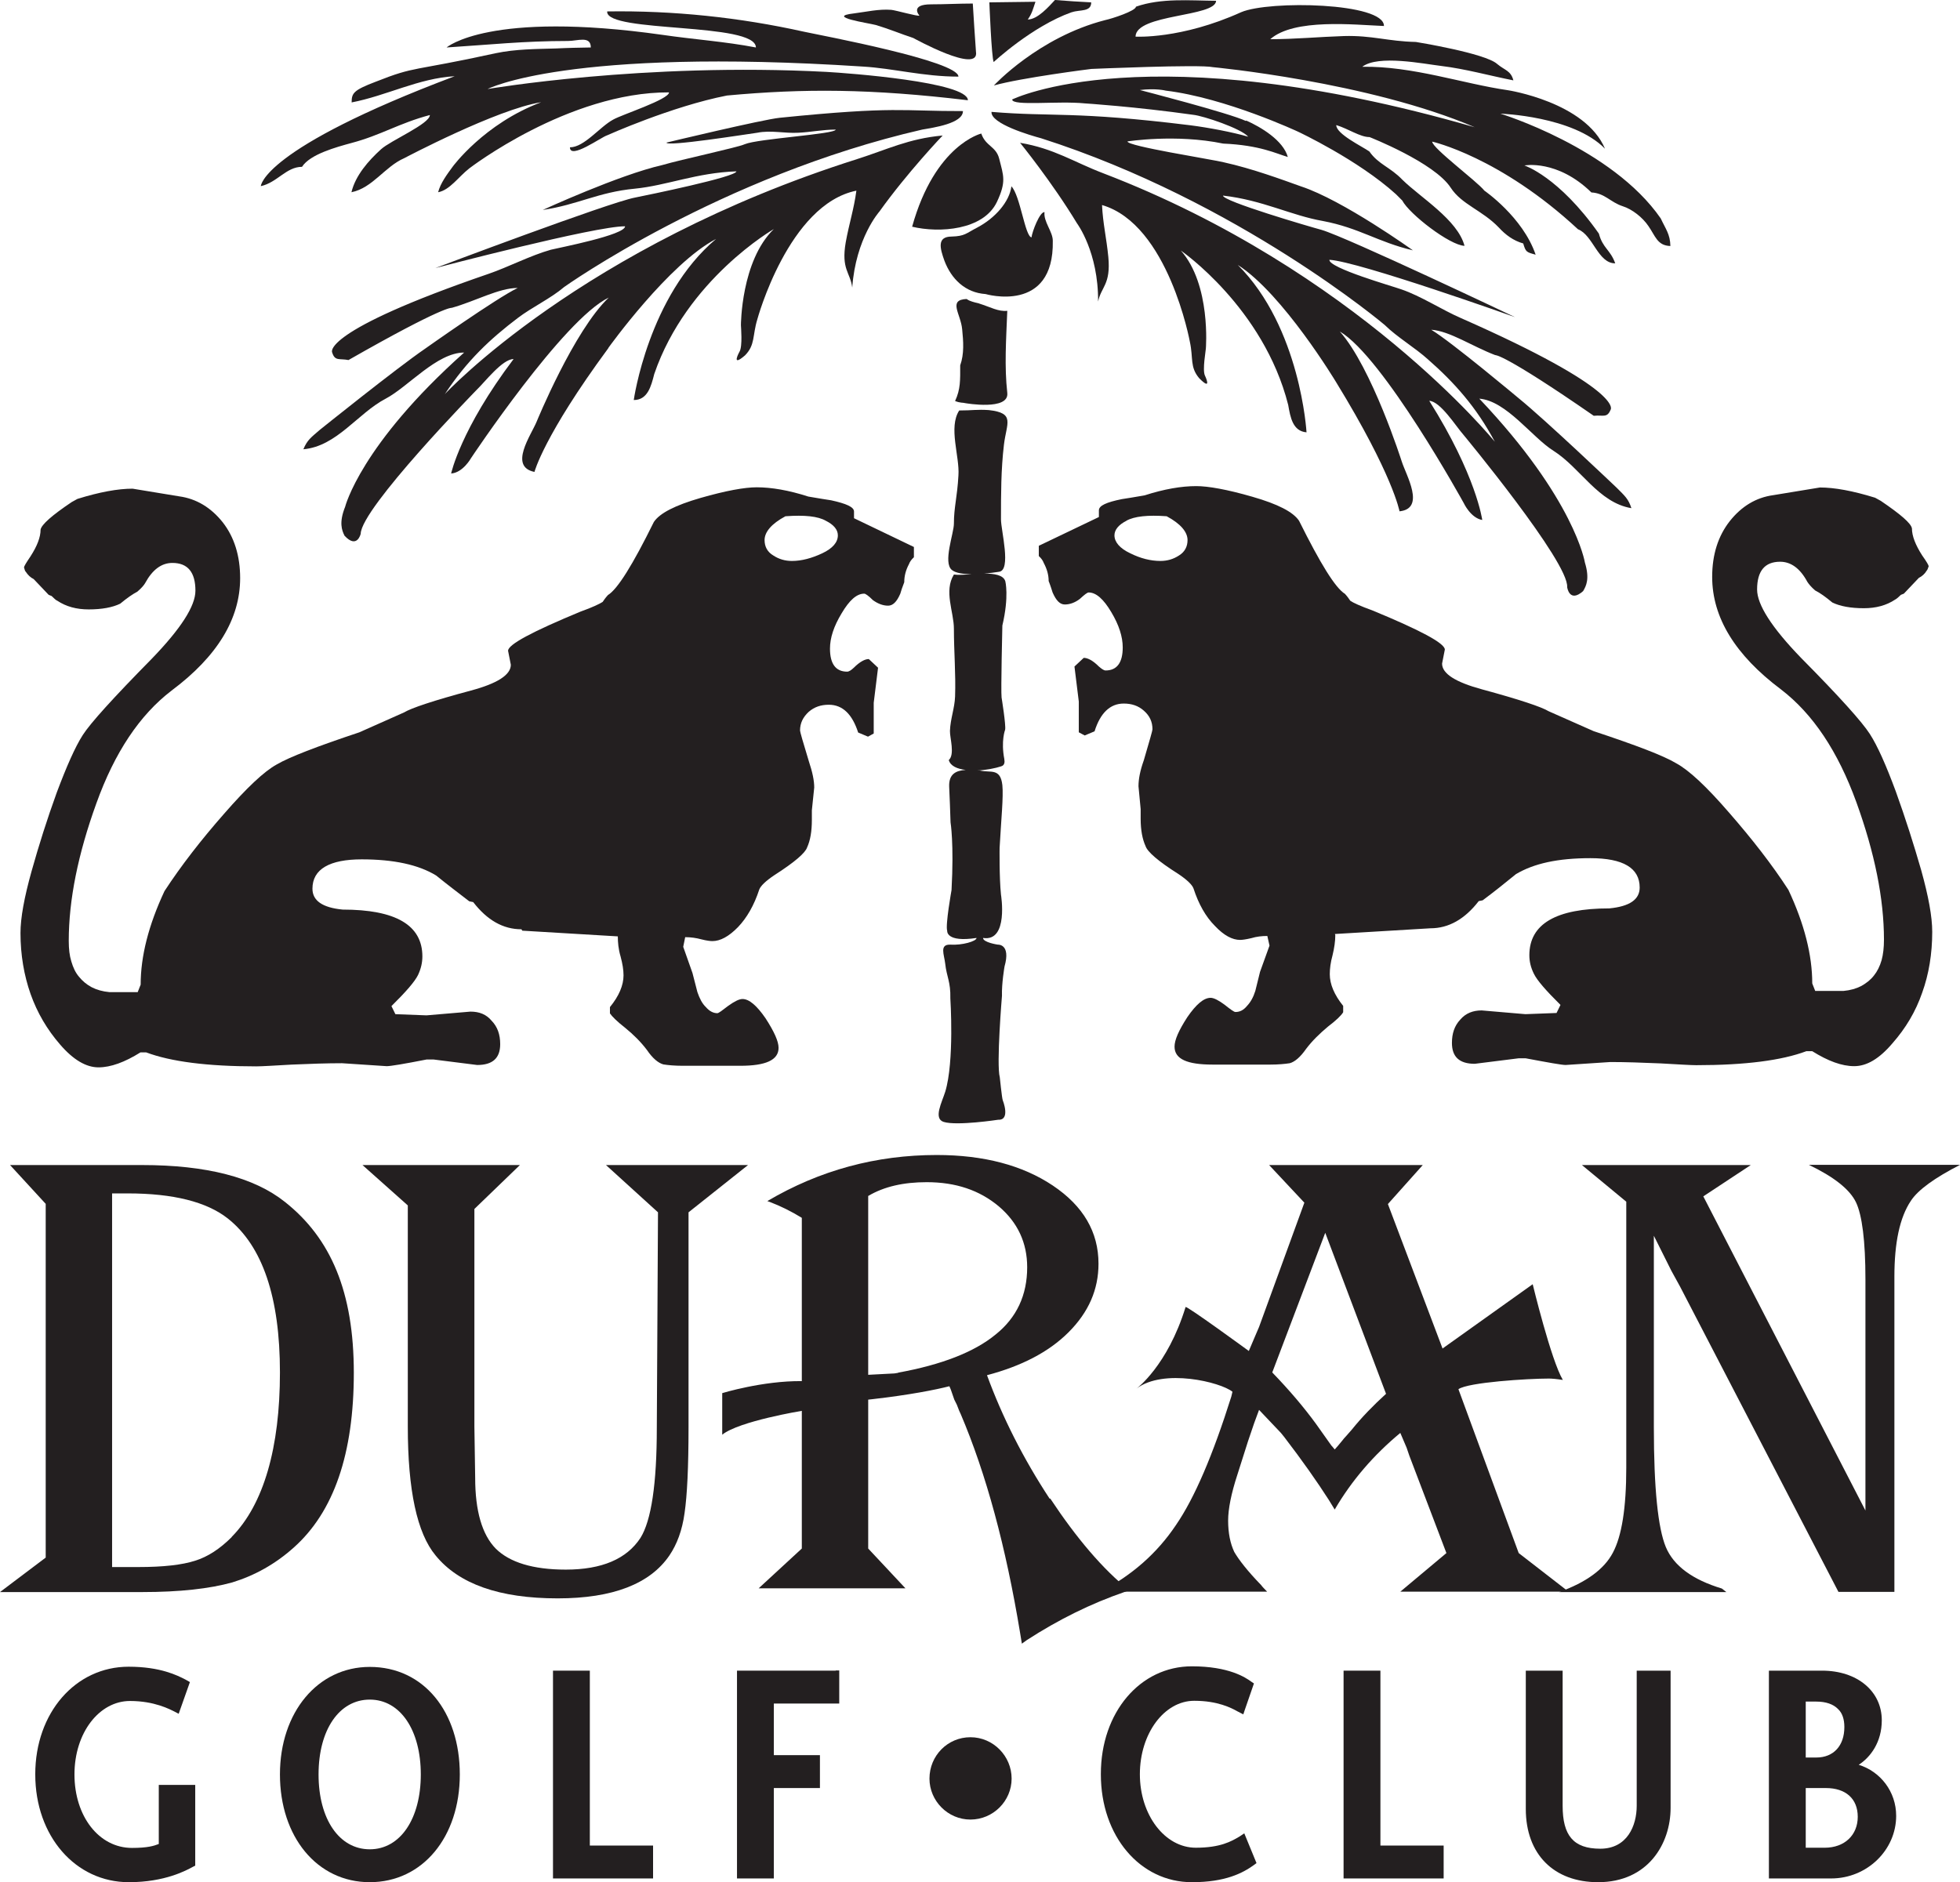
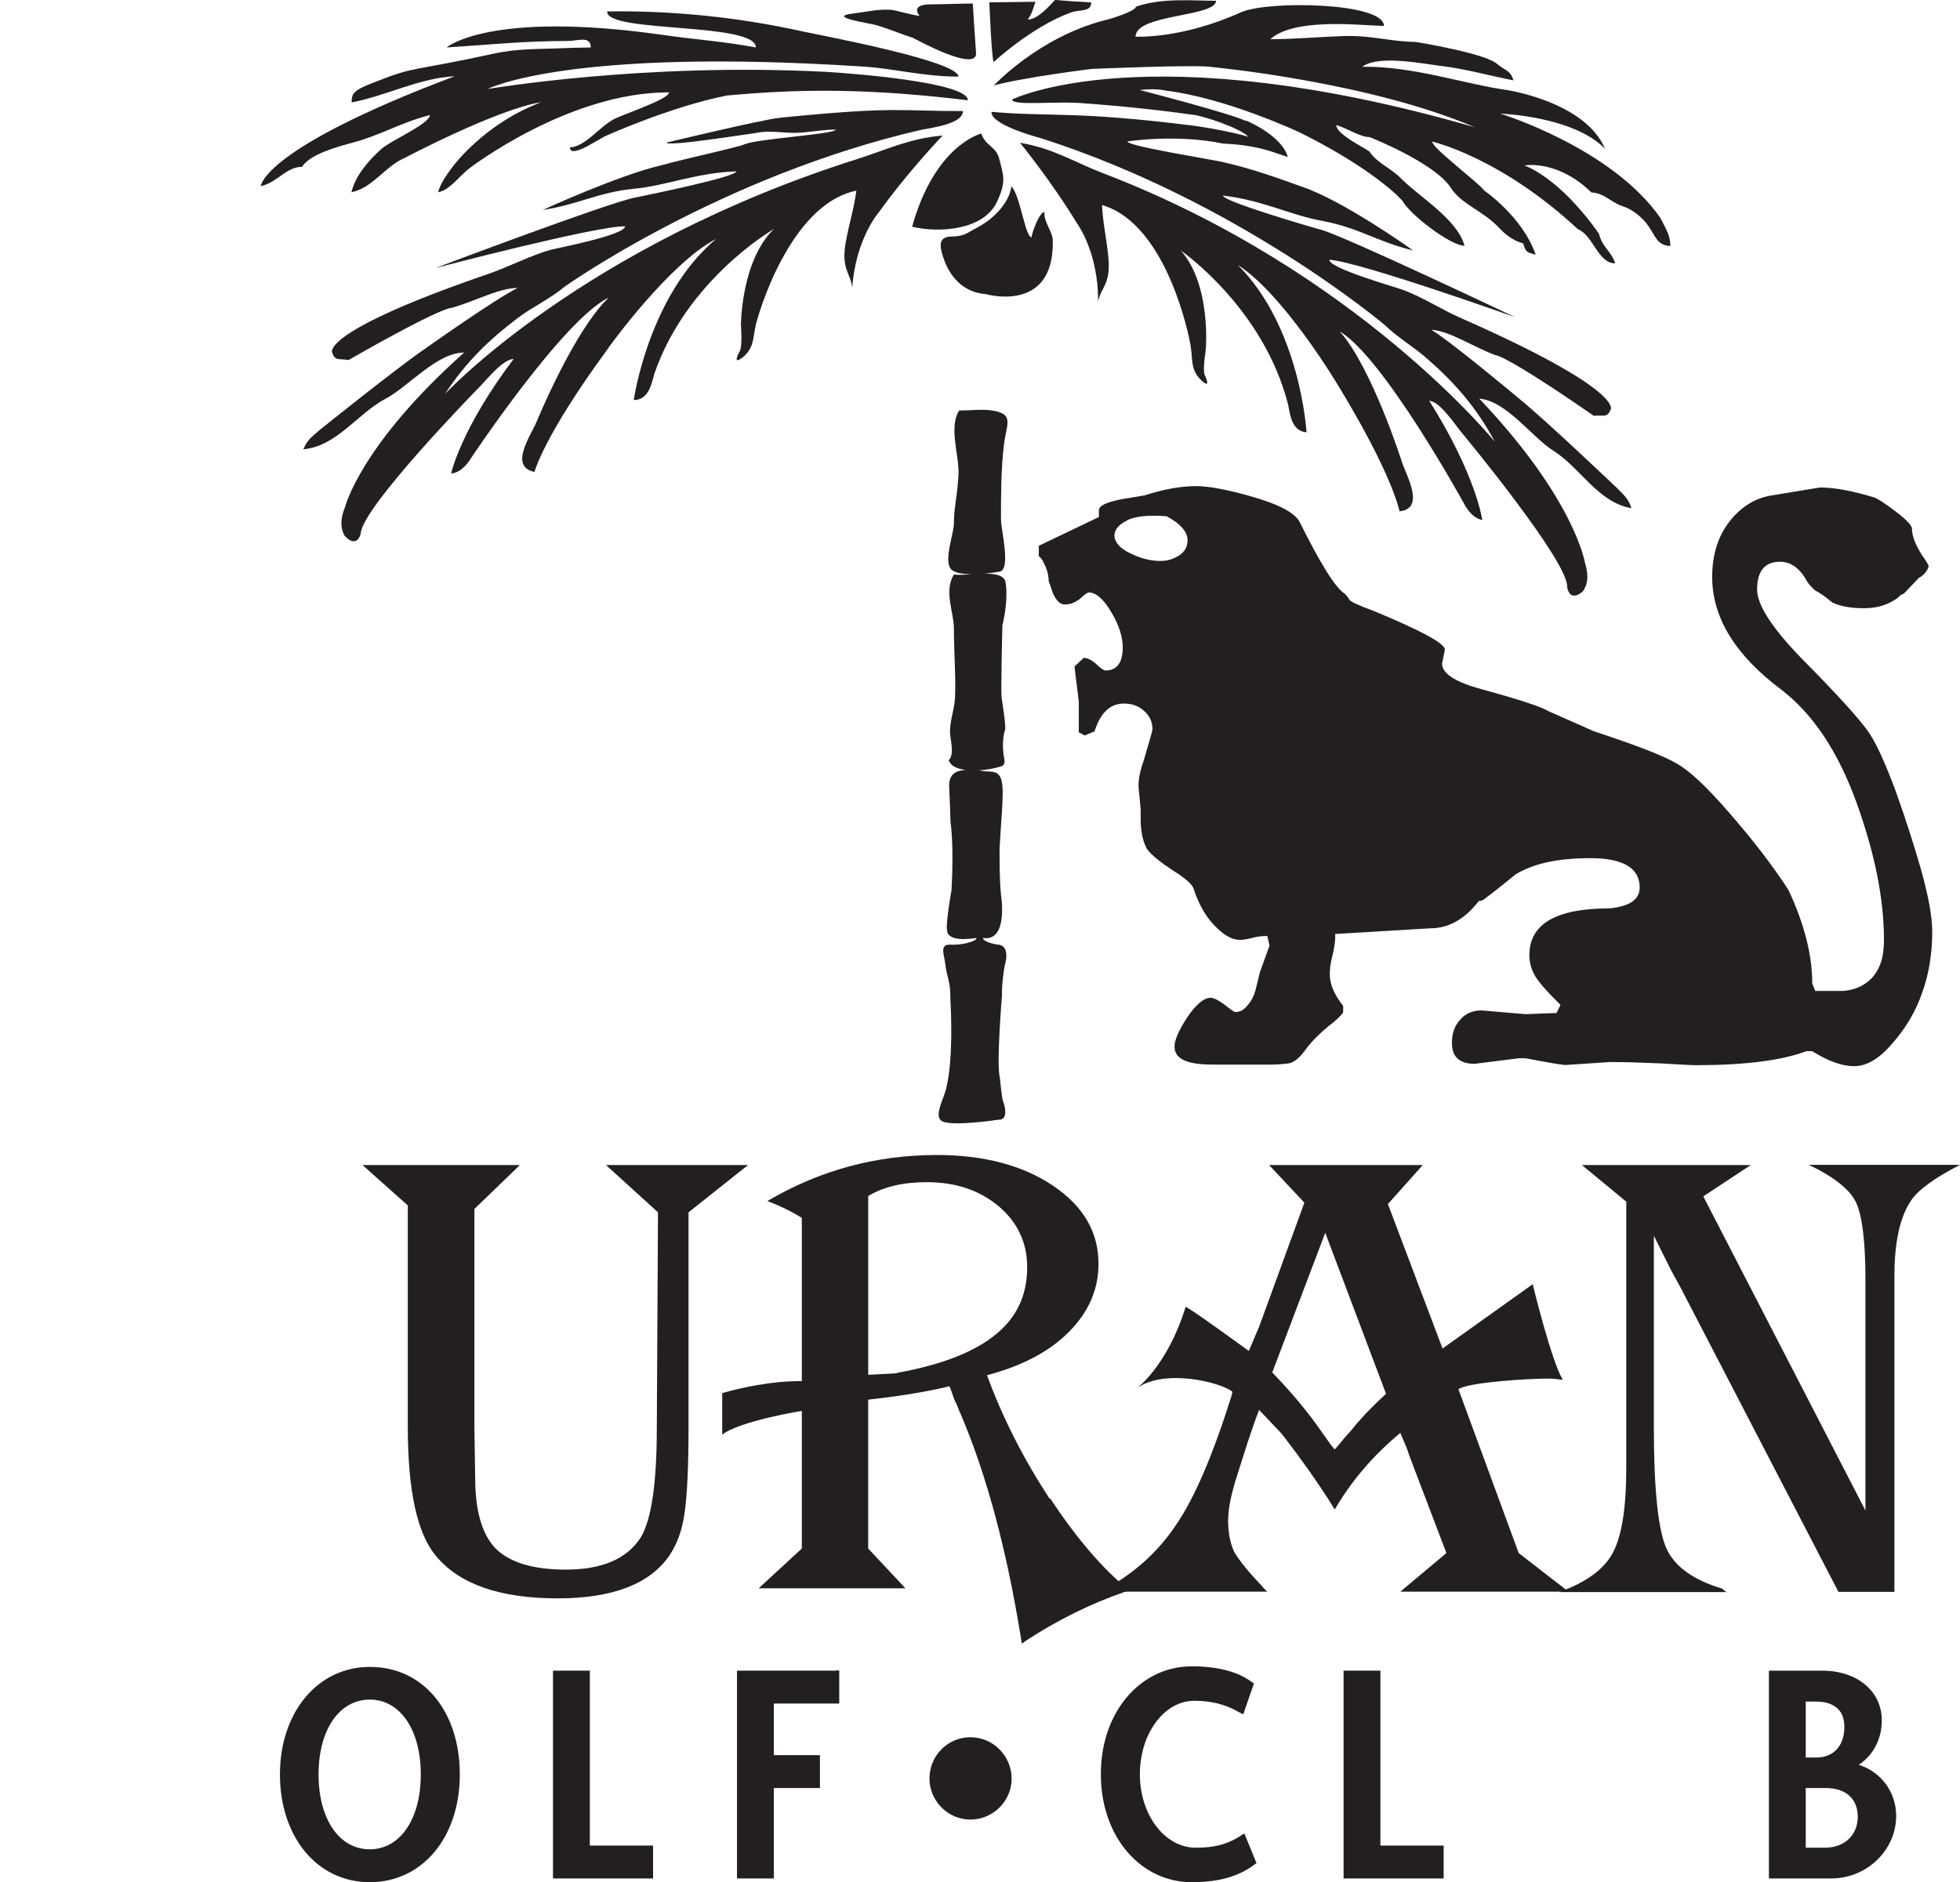
<svg xmlns="http://www.w3.org/2000/svg" id="Layer_2" data-name="Layer 2" viewBox="0 0 99.49 95.57">
  <defs>
    <style>
      .cls-1 {
        fill: #231f20;
        stroke-width: 0px;
      }
    </style>
  </defs>
  <g id="Logos">
    <g>
      <g>
-         <path class="cls-1" d="m14.46,61.02c-1.57-1.25-3.99-1.87-7.25-1.87H.51l1.81,1.97v17.96l-2.32,1.75h7.23c1.89,0,3.41-.17,4.56-.49,1.14-.35,2.18-.93,3.11-1.76,2.05-1.82,3.06-4.78,3.06-8.88s-1.16-6.83-3.5-8.68Zm-2.7,17.02c-.59.59-1.21,1-1.86,1.2-.65.21-1.61.32-2.87.32h-1.34v-18.97h.79c2.32,0,4.01.43,5.08,1.27,1.77,1.4,2.65,4.01,2.65,7.82s-.82,6.7-2.45,8.35Z" />
-         <path class="cls-1" d="m37.97,59.15l-3.02,2.4v10.92c0,2.01-.07,3.45-.2,4.34-.12.89-.39,1.6-.77,2.16-.98,1.44-2.87,2.18-5.67,2.18-2.96,0-5.02-.73-6.2-2.18-.94-1.13-1.41-3.31-1.41-6.55v-11.22l-2.3-2.05h7.99l-2.31,2.23v11.05l.04,2.6c0,1.68.35,2.89,1.05,3.6.7.69,1.88,1.06,3.55,1.06,1.83,0,3.09-.54,3.79-1.61.55-.88.83-2.74.83-5.59l.06-10.94-2.64-2.4h7.21Z" />
+         <path class="cls-1" d="m37.97,59.15l-3.02,2.4v10.92c0,2.01-.07,3.45-.2,4.34-.12.89-.39,1.6-.77,2.16-.98,1.44-2.87,2.18-5.67,2.18-2.96,0-5.02-.73-6.2-2.18-.94-1.13-1.41-3.31-1.41-6.55v-11.22l-2.3-2.05h7.99l-2.31,2.23v11.05l.04,2.6c0,1.68.35,2.89,1.05,3.6.7.69,1.88,1.06,3.55,1.06,1.83,0,3.09-.54,3.79-1.61.55-.88.83-2.74.83-5.59l.06-10.94-2.64-2.4h7.21" />
        <path class="cls-1" d="m53.28,76.09c-1.34-2.04-2.4-4.14-3.18-6.27,1.74-.46,3.13-1.17,4.14-2.18,1.02-1.02,1.52-2.17,1.52-3.48,0-1.61-.77-2.93-2.32-3.97-1.54-1.03-3.51-1.55-5.89-1.55-3.07,0-5.94.77-8.6,2.34l.14.05c.55.21,1.09.48,1.61.8v8.29c-1.99-.02-4.04.61-4.04.61v2.11c.86-.69,4.04-1.21,4.04-1.21v6.99l-2.19,2.02h7.45l-1.89-2.02v-7.56l.19-.02c1.92-.22,3.23-.48,3.93-.66.05.1.07.17.08.19l.17.49s.06.12.13.26l.12.31.07.15c1.3,3.05,2.3,6.76,3.02,11.12l.09.55.25-.18c1.62-1.05,3.27-1.86,4.95-2.44l.25-.09c-1.34-1.07-2.68-2.65-4.01-4.66Zm-7.69-6.39l-.19.03-1.33.07v-9.08c.81-.48,1.8-.7,2.97-.7,1.48,0,2.68.41,3.65,1.22.97.82,1.45,1.86,1.45,3.1,0,1.41-.53,2.56-1.61,3.42-1.07.88-2.73,1.53-4.94,1.93Z" />
        <path class="cls-1" d="m84.84,64.52l-.89-1.78v9.72c0,3.11.21,5.13.61,6.09.4.95,1.35,1.65,2.84,2.1l.23.18h-8.49c1.37-.49,2.29-1.16,2.73-2,.45-.84.68-2.27.68-4.31v-13.51l-2.25-1.86h8.57l-2.41,1.59,8.23,15.95v-11.74c0-1.95-.17-3.26-.48-3.91-.32-.66-1.12-1.29-2.39-1.9h7.67c-1.28.66-2.12,1.26-2.49,1.82-.57.85-.84,2.13-.84,3.86v16h-2.84l-8.04-15.5" />
        <path class="cls-1" d="m73.23,68.48l-2.78-7.35,1.77-1.98h-7.8l1.79,1.91-2.3,6.31-.21.49-.31.73s-3.2-2.34-3.21-2.23c-.92,2.99-2.49,4.14-2.49,4.14,1.37-1.04,4.27-.33,4.87.16l-.06.25c-.93,2.95-1.86,5.14-2.81,6.52-.95,1.42-2.23,2.55-3.83,3.38h8.46c-.14-.15-.24-.24-.3-.33-.69-.71-1.14-1.29-1.37-1.69-.2-.43-.31-.95-.31-1.59,0-.59.16-1.38.46-2.3l.55-1.73c.23-.7.42-1.23.56-1.59l.74.78.37.39.17.21c.92,1.2,1.67,2.27,2.26,3.19l.3.49c.87-1.49,1.99-2.78,3.33-3.89l.32.75.14.41,1.88,4.94-2.34,1.96h8.54l-2.53-1.96-3.06-8.32c.49-.35,3.52-.54,4.59-.54.15,0,.39.02.71.07-.6-1.01-1.53-4.86-1.53-4.86l-4.57,3.26Zm-2.87,2.28c-.67.61-1.24,1.2-1.74,1.82l-.28.32h0c-.09.1-.16.17-.19.22l-.24.29s-.06.07-.16.18c-.1-.13-.16-.19-.17-.2l-.78-1.1c-.62-.85-1.36-1.72-2.22-2.61l2.69-7.09,3.08,8.16Z" />
      </g>
-       <path class="cls-1" d="m1.79,90.09c0,3.13,2.04,5.47,4.75,5.47,1.84,0,2.92-.6,3.27-.79l.1-.05v-4.1h-1.85v3c-.25.1-.58.2-1.36.2-1.68,0-2.92-1.61-2.92-3.73s1.26-3.73,2.82-3.73c1.24,0,2.02.42,2.28.55l.19.1.57-1.61-.23-.13c-.41-.21-1.27-.65-2.88-.65-2.7,0-4.74,2.34-4.74,5.46Z" />
      <path class="cls-1" d="m18.77,84.63c-2.64,0-4.56,2.3-4.56,5.46s1.88,5.47,4.56,5.47,4.57-2.29,4.57-5.47-1.83-5.46-4.57-5.46Zm0,9.26c-1.55,0-2.6-1.53-2.6-3.8s1.05-3.8,2.6-3.8,2.59,1.55,2.59,3.8-1.04,3.8-2.59,3.8Z" />
      <path class="cls-1" d="m29.75,84.82h-1.68v10.55h5.08v-1.67h-3.21v-8.88h-.19Z" />
      <path class="cls-1" d="m42.42,84.82h-5.01v10.55h1.87v-4.59h2.34v-1.67h-2.34v-2.62h3.32v-1.68h-.18Z" />
      <path class="cls-1" d="m55.88,90.09c0,3.13,1.99,5.47,4.62,5.47,1.7,0,2.58-.46,3.16-.88l.12-.09-.62-1.51-.24.16c-.42.25-.98.57-2.22.57-1.57,0-2.84-1.66-2.84-3.73s1.24-3.73,2.76-3.73c1.19,0,1.88.36,2.2.54l.29.15.07-.21.47-1.36-.12-.08c-.31-.23-1.16-.79-3.03-.79-2.63,0-4.62,2.34-4.62,5.46Z" />
      <path class="cls-1" d="m69.88,84.82h-1.68v10.55h5.08v-1.67h-3.21v-8.88h-.2Z" />
-       <path class="cls-1" d="m84.62,84.82h-1.54v6.86c0,1.01-.48,2.18-1.85,2.18s-1.91-.68-1.91-2.18v-6.86h-1.87v7.02c0,2.3,1.42,3.72,3.67,3.72,2.54,0,3.68-1.96,3.68-3.77v-6.97h-.19Z" />
      <path class="cls-1" d="m94.35,89.6c.6-.39,1.17-1.15,1.17-2.26,0-1.48-1.25-2.52-3.03-2.52h-2.7v10.55h3.16c1.82,0,3.3-1.44,3.3-3.18,0-1.23-.8-2.25-1.9-2.59Zm-2.69-3.21h.53c.49,0,.87.13,1.11.38.22.2.32.53.32.9v.02c0,.94-.55,1.54-1.42,1.54h-.54v-2.84Zm.96,7.42h-.96v-3.03h1.02c1.01,0,1.62.54,1.62,1.46s-.66,1.57-1.68,1.57Z" />
      <path class="cls-1" d="m47.18,90.3c0,1.13.93,2.08,2.08,2.08s2.09-.94,2.09-2.08-.93-2.1-2.09-2.1-2.08.94-2.08,2.1Z" />
-       <path class="cls-1" d="m26.47,47.18c-.93,0-1.74-.46-2.45-1.38l-.2-.04c-.57-.44-1.14-.87-1.68-1.31-.9-.55-2.16-.82-3.78-.82s-2.5.49-2.5,1.49c0,.61.51.96,1.53,1.06,2.7,0,4.05.79,4.05,2.38,0,.31-.07.62-.22.94-.16.33-.61.85-1.35,1.58l.2.41,1.58.06,2.23-.19c.45,0,.81.14,1.08.47.29.3.43.69.43,1.18,0,.72-.39,1.06-1.17,1.06l-2.22-.28h-.34c-1.17.23-1.84.34-2.03.34l-2.27-.15c-.78,0-1.62.03-2.55.07-.9.05-1.51.09-1.8.09-2.48,0-4.34-.24-5.59-.71h-.29c-.8.5-1.51.76-2.13.76s-1.27-.37-1.95-1.16c-.66-.76-1.16-1.61-1.5-2.57-.33-.94-.51-1.98-.51-3.09,0-.77.19-1.8.56-3.13.37-1.32.79-2.65,1.28-4,.5-1.33.93-2.31,1.32-2.92.39-.61,1.56-1.9,3.49-3.86,1.49-1.54,2.23-2.69,2.23-3.47,0-.94-.39-1.41-1.17-1.41-.55,0-1.01.34-1.38,1.02-.06.11-.2.27-.4.44-.23.12-.52.32-.87.61-.39.19-.93.29-1.6.29-.61,0-1.14-.14-1.59-.44-.06-.02-.16-.11-.29-.24l-.15-.06-.76-.8c-.16-.08-.29-.2-.4-.37-.04-.03-.06-.11-.09-.22,0-.06.11-.24.32-.55.35-.54.52-.99.52-1.37.05-.26.57-.72,1.58-1.4l.29-.16c1.12-.35,2.06-.52,2.8-.52l2.37.39c.87.12,1.61.57,2.2,1.31.59.75.89,1.71.89,2.84,0,2.06-1.15,3.97-3.48,5.71-1.62,1.24-2.89,3.14-3.82,5.73-.93,2.57-1.4,4.9-1.4,6.98,0,.41.04.75.13,1.04.09.31.21.57.39.78.18.22.38.39.64.53.25.13.56.22.9.25h1.44l.15-.38c0-1.44.4-3.02,1.21-4.75.85-1.3,1.86-2.6,3.02-3.92,1.15-1.32,2.04-2.16,2.68-2.51.63-.37,2.03-.91,4.19-1.63l2.27-1.01c.36-.22,1.49-.6,3.39-1.11,1.35-.36,2.03-.8,2.03-1.31l-.14-.71c0-.32,1.22-.97,3.68-1.99.62-.22.98-.4,1.12-.49.06-.09.15-.22.27-.35.49-.3,1.26-1.54,2.33-3.71.3-.45,1.09-.85,2.37-1.22,1.29-.37,2.24-.54,2.85-.54.75,0,1.63.15,2.62.47.55.09.92.16,1.16.19.77.17,1.16.34,1.16.57v.34l3.04,1.46v.52c-.14.13-.21.24-.25.35-.16.3-.24.6-.24.92-.1.26-.17.46-.2.58-.18.42-.38.61-.62.61-.26,0-.52-.1-.77-.28-.23-.23-.38-.33-.44-.33-.39,0-.76.34-1.15,1-.4.66-.59,1.25-.59,1.79,0,.77.29,1.17.87,1.17.1,0,.21-.08.34-.2.31-.31.57-.44.76-.44l.47.44-.22,1.78v1.56l-.29.16-.5-.21c-.3-.93-.79-1.41-1.49-1.41-.4,0-.73.11-1.02.36-.29.27-.44.57-.44.95,0,.06.15.59.45,1.57.18.54.27.97.27,1.32l-.12,1.16v.49c0,.58-.08,1.04-.24,1.39-.09.28-.63.75-1.66,1.41-.45.3-.7.55-.77.73-.26.8-.63,1.44-1.08,1.91-.47.48-.9.71-1.3.71-.1,0-.29-.02-.56-.09-.26-.07-.53-.11-.82-.11l-.1.49.47,1.33.25.97c.11.32.24.58.43.76.18.21.38.31.58.31.07,0,.25-.14.55-.37.32-.23.56-.35.73-.35.34,0,.73.34,1.17.98.44.68.66,1.17.66,1.5,0,.62-.65.91-1.94.91h-2.93c-.4,0-.73-.03-.98-.07-.25-.07-.54-.3-.83-.73-.31-.41-.68-.78-1.11-1.13-.4-.31-.67-.58-.77-.73v-.32c.46-.56.69-1.11.69-1.61,0-.28-.05-.59-.15-.96-.11-.37-.14-.72-.14-1.02l-4.85-.29Zm13.4-20.97c-.71.38-1.06.8-1.06,1.21,0,.33.14.6.44.78.29.19.6.28.95.28.49,0,1.01-.14,1.54-.39.53-.25.79-.56.79-.91,0-.29-.21-.54-.61-.74-.4-.23-1.08-.3-2.04-.23Z" />
      <g>
        <path class="cls-1" d="m54.41.62c.41-.14.98,0,.98-.5-.61-.03-1.22-.07-1.84-.12-.31.33-.88.99-1.38.99.22-.31.26-.52.39-.9l-2.34.03s.11,2.82.22,3.03c0,0,1.95-1.82,3.96-2.53Z" />
        <path class="cls-1" d="m49.38.18c-.71,0-1.41.04-2.11.04-1.12,0-.6.57-.6.57-.06.06-1.2-.27-1.43-.29-.63-.05-1.26.1-1.89.18-1.48.17.73.49,1.11.59.64.19,1.26.45,1.9.66,0,0,3.38,1.87,3.18.69-.06-.82-.11-1.62-.16-2.43" />
        <path class="cls-1" d="m30.82.58c3.36-.05,6.71.3,9.99,1.03.93.2,7.84,1.49,7.84,2.28-1.78,0-3.31-.42-4.84-.51-15.02-.98-19.06,1.14-19.06,1.14,0,0,7.91-1.36,17.2-.87,1.08.06,7.18.51,7.18,1.44-4.94-.59-8.32-.6-12.23-.24-2.81.55-6.08,2.02-6.08,2.02-.3.09-1.89,1.25-1.89.61.73,0,1.52-1.05,2.2-1.41.43-.25,2.83-1.02,2.83-1.38-5.11-.02-10.14,3.86-10.14,3.86-.55.43-.99,1.1-1.58,1.21.11-.45.46-.92.74-1.3,0,0,1.59-2.18,4.49-3.27-2.24.35-6.95,2.84-6.95,2.84-.99.43-1.6,1.51-2.68,1.73.2-.85.87-1.61,1.5-2.18.49-.45,2.48-1.29,2.48-1.74-1.58.42-2.47,1.02-3.98,1.42-.77.21-2.1.57-2.51,1.21-.8,0-1.26.8-2.09.98,0,0,.03-1.88,9.84-5.58-1.82.1-3.46.99-5.23,1.33,0-.47.09-.62,1.22-1.05,2.07-.82,1.76-.5,6.1-1.45,1-.21,2.04-.21,3.06-.24.59-.03,1.17-.04,1.76-.05,0-.61-.67-.33-1.15-.33-2.25,0-3.98.19-6.17.33,0,0,2.15-1.89,10.96-.64,1.56.23,3.19.34,4.74.64,0-1.29-7.55-.73-7.55-1.81" />
        <path class="cls-1" d="m30.89,17.65s3.06-4.27,5.46-5.52c-3.44,2.89-4.18,8.18-4.18,8.18.7,0,.88-.69,1.04-1.32,1.65-4.82,6.07-7.36,6.07-7.36-1.67,1.62-1.67,4.88-1.67,4.88,0,.07.09,1.07-.07,1.34,0,0-.47.84.28.19.52-.53.37-1,.62-1.82,0,0,1.58-5.84,5.03-6.54-.12.92-.37,1.68-.54,2.62-.24,1.38.23,1.52.33,2.3.18-2.52,1.38-3.86,1.38-3.86,1.43-2,3.21-3.86,3.21-3.86-1.74.16-2.81.71-4.35,1.2-13.98,4.43-20.92,11.93-20.92,11.93,1.12-1.7,2.31-2.81,3.71-3.87.71-.54,1.67-.99,2.35-1.57,0,0,7.9-5.63,18.17-7.99.57-.1,2.07-.31,2.07-.94-3.11.01-3.37-.26-9.3.34-.88.09-5.75,1.26-5.75,1.26,0,.22,4.03-.42,4.61-.5.69-.14,1.39.04,2.08,0,.65-.03,1.23-.16,1.9-.16,0,.23-3.94.46-4.61.74-.37.17-3.24.78-4.19,1.06-2.2.5-6.07,2.28-6.07,2.28,1.8-.27,2.8-.9,4.67-1.08,1.63-.16,3.13-.81,5.16-.88,0,.28-4.49,1.2-5.14,1.33-1.33.25-10.14,3.58-10.14,3.58,0,0,8.14-2.14,9.63-2.12,0,.44-3.32,1.08-3.77,1.19-1.03.29-2.16.88-3.15,1.22-8.57,2.94-7.95,3.99-7.95,3.99.14.46.36.3.83.39,4.87-2.78,5.24-2.65,5.24-2.65,1.21-.34,2.39-1.01,3.35-1.01-1.07.51-4.71,3.09-4.71,3.09-1.46,1-5.33,4.11-5.33,4.11-.45.39-.64.51-.84.99,1.7-.15,2.75-1.82,4.18-2.57,1.14-.6,2.6-2.34,3.98-2.34-5.26,4.69-6.04,7.83-6.04,7.83-.32.8-.17,1.19-.03,1.47.64.69.82-.1.82-.1.02-1.3,5.88-7.3,5.88-7.3.42-.4,1.31-1.57,1.88-1.57-2.69,3.56-3.17,5.81-3.17,5.81.6-.04,1.01-.78,1.01-.78,0,0,4.68-7.04,6.99-8.15-1.77,1.68-3.66,6.3-3.66,6.3-.28.68-1.43,2.28-.11,2.55,0,0,.47-1.83,3.74-6.27Z" />
        <path class="cls-1" d="m46.3,11.51c1.38.33,3.61.18,4.3-1.25.49-1.04.34-1.33.12-2.2-.16-.64-.69-.63-.91-1.28,0,0-2.35.56-3.51,4.73Z" />
        <path class="cls-1" d="m53.44,12.22c0-.46-.48-.97-.42-1.45-.24-.03-.63,1-.66,1.28-.33-.04-.57-2.12-1.02-2.59-.1.78-.82,1.61-1.73,2.09-.58.3-.63.44-1.3.46-.76,0-.6.59-.37,1.23.35.92,1.05,1.62,2.09,1.69,0,0,3.48,1.02,3.41-2.7Z" />
-         <path class="cls-1" d="m49.7,15.41c.58.18.97.42,1.43.37-.06,1.5-.15,2.82,0,4.17.1.91-2.12.52-2.12.52-.15-.04-.25,0-.53-.11.28-.6.26-1.06.26-1.81.21-.59.16-1.22.1-1.83-.07-.79-.74-1.5.23-1.54,0,0,.09.11.61.22Z" />
        <path class="cls-1" d="m50.98,38.54c-.18-.92.04-1.49.04-1.49.05-.22-.18-1.64-.18-1.64-.04-.34.04-3.65.04-3.65.35-1.48.15-2.25.15-2.25-.1-.32-.56-.39-1.08-.39.29-.02.57-.06.76-.09.64-.07.1-2.1.1-2.66,0-1.27,0-2.53.15-3.79.13-1.1.59-1.61-.77-1.76-.6-.04-.82.02-1.5.02-.56.86.03,2.33-.04,3.3-.06,1.1-.23,1.61-.23,2.45,0,.49-.57,1.98-.1,2.35.2.16.58.21,1,.21-.36.03-.7.05-.9.02-.52.84,0,1.9,0,2.75,0,1.15.1,2.29.06,3.44-.02.59-.24,1.14-.26,1.75-.01.35.26,1.19-.06,1.48.09.31.44.45.86.5-.5.03-.86.21-.84.84.03.61.05,1.22.07,1.82,0,0,.18,1.08.05,3.44,0,0-.32,1.78-.22,2.07,0,0-.07.6,1.49.36,0,.17-.74.38-1.33.34-.57-.02-.31.51-.26.97.07.66.28.91.26,1.76,0,0,.21,3.2-.26,4.74-.17.54-.61,1.36-.08,1.53.67.21,2.77-.11,2.77-.11.64.03.23-.99.23-.99-.04-.09-.15-1.16-.15-1.16-.18-.67.11-4.14.11-4.14-.02-.63.13-1.49.13-1.49.33-1.16-.34-1.11-.34-1.11,0,0-.75-.11-.75-.34,1.31.21.91-2.2.91-2.2-.09-.87-.07-2.37-.07-2.37.08-1.45.2-2.6.14-3.19-.1-.89-.61-.61-1.13-.74-.06,0-.11,0-.16,0,.47-.02.95-.12,1.22-.21.08-.02.22-.09.17-.35Z" />
      </g>
      <path class="cls-1" d="m67.78,47.48c0,.3-.05.65-.14,1.02-.1.36-.14.68-.14.96,0,.51.23,1.05.68,1.61v.32c-.09.16-.36.42-.77.73-.43.36-.8.72-1.11,1.13-.3.43-.58.66-.83.73-.26.04-.59.07-.98.07h-2.94c-1.29,0-1.93-.28-1.93-.91,0-.34.21-.82.65-1.5.44-.64.83-.98,1.18-.98.16,0,.4.12.71.35.3.24.48.37.55.37.22,0,.41-.09.59-.31.18-.19.32-.44.42-.76l.24-.97.48-1.33-.11-.49c-.27,0-.55.03-.81.11-.29.07-.48.09-.57.09-.39,0-.82-.22-1.28-.71-.47-.47-.83-1.11-1.09-1.91-.07-.18-.32-.43-.77-.73-1.03-.65-1.57-1.13-1.66-1.41-.16-.35-.25-.81-.25-1.39v-.49l-.11-1.16c0-.36.08-.79.27-1.32.29-.99.44-1.51.44-1.57,0-.38-.14-.69-.44-.95-.28-.25-.62-.36-1.02-.36-.69,0-1.19.48-1.48,1.41l-.5.21-.3-.16v-1.56l-.22-1.78.47-.44c.2,0,.46.13.77.44.14.12.25.2.34.2.58,0,.87-.4.87-1.17,0-.54-.19-1.14-.58-1.79-.39-.66-.77-1-1.15-1-.07,0-.21.11-.45.33-.25.19-.51.28-.76.28s-.44-.2-.62-.61c-.04-.12-.1-.33-.2-.58,0-.32-.09-.62-.25-.92-.04-.11-.11-.22-.25-.35v-.52l3.05-1.46v-.34c0-.24.38-.41,1.17-.57.22-.03.62-.1,1.15-.19.99-.32,1.87-.47,2.62-.47.61,0,1.57.17,2.85.54,1.29.37,2.07.77,2.37,1.22,1.08,2.17,1.84,3.41,2.33,3.71.12.13.21.26.27.35.14.1.51.27,1.12.49,2.45,1.01,3.68,1.67,3.68,1.99l-.14.71c0,.51.67.94,2.03,1.31,1.88.51,3.02.89,3.38,1.11l2.28,1.01c2.17.72,3.56,1.25,4.19,1.63.65.35,1.54,1.18,2.69,2.51,1.15,1.32,2.17,2.62,3.01,3.92.81,1.73,1.21,3.31,1.21,4.75l.15.38h1.44c.34-.03.65-.12.9-.25.25-.14.47-.31.64-.53.17-.21.3-.47.39-.78.08-.29.12-.64.12-1.04,0-2.08-.47-4.41-1.4-6.98-.94-2.59-2.21-4.49-3.83-5.73-2.32-1.74-3.49-3.65-3.49-5.71,0-1.13.3-2.08.9-2.84.59-.74,1.32-1.19,2.2-1.31l2.37-.39c.74,0,1.67.17,2.8.52l.29.16c1,.68,1.54,1.14,1.58,1.4,0,.38.18.84.52,1.37.22.31.33.5.33.55-.04.11-.06.18-.1.22-.1.17-.24.29-.4.37l-.76.8-.15.06c-.13.13-.23.21-.29.24-.45.3-.98.44-1.59.44-.67,0-1.21-.1-1.6-.29-.35-.29-.63-.49-.87-.61-.2-.17-.33-.33-.4-.44-.37-.69-.84-1.02-1.38-1.02-.78,0-1.17.47-1.17,1.41,0,.77.74,1.93,2.23,3.47,1.94,1.96,3.09,3.24,3.49,3.86.4.62.83,1.6,1.32,2.92.49,1.36.91,2.68,1.29,4,.37,1.33.56,2.36.56,3.13,0,1.11-.17,2.15-.51,3.09-.33.96-.84,1.81-1.51,2.57-.67.79-1.31,1.16-1.94,1.16s-1.33-.26-2.13-.76h-.3c-1.25.47-3.11.71-5.59.71-.29,0-.9-.04-1.8-.09-.94-.04-1.78-.07-2.56-.07l-2.27.15c-.19,0-.86-.12-2.03-.34h-.35l-2.23.28c-.78,0-1.16-.35-1.16-1.06,0-.48.13-.87.42-1.18.28-.33.65-.47,1.09-.47l2.22.19,1.58-.06.2-.41c-.74-.73-1.19-1.25-1.35-1.58-.16-.32-.23-.63-.23-.94,0-1.59,1.35-2.38,4.06-2.38,1.03-.1,1.54-.45,1.54-1.06,0-.99-.84-1.49-2.5-1.49s-2.87.27-3.78.81c-.55.45-1.1.89-1.69,1.33l-.2.04c-.71.92-1.53,1.38-2.45,1.38l-4.85.29Zm-10.6-21.04c-.4.2-.61.46-.61.74,0,.34.27.66.8.91.52.26,1.04.39,1.53.39.35,0,.66-.09.95-.28.29-.18.43-.45.43-.78,0-.41-.35-.83-1.06-1.21-.95-.07-1.64,0-2.05.23Z" />
      <path class="cls-1" d="m63.26,6.12c.74.33,1.87,1,2.11,1.85-.59-.17-1.41-.6-3.28-.68-2.41-.5-4.86-.11-4.86-.11-.02.24,4.18.89,4.89,1.06,1.45.32,2.96.88,3.91,1.22,2.14.7,5.69,3.25,5.69,3.25-1.78-.42-2.72-1.14-4.57-1.49-1.61-.28-3.05-1.06-5.07-1.29-.03.28,4.37,1.57,5,1.74,1.3.38,9.82,4.43,9.82,4.43,0,0-7.94-2.83-9.42-2.91-.03.42,3.21,1.34,3.65,1.5,1,.34,2.08,1.05,3.03,1.46,8.3,3.66,7.6,4.64,7.6,4.64-.18.45-.38.27-.86.32-4.61-3.19-5-3.08-5-3.08-1.18-.45-2.3-1.22-3.25-1.29,1.03.62,4.44,3.48,4.44,3.48,1.37,1.11,4.97,4.54,4.97,4.54.42.42.6.57.75,1.04-1.68-.28-2.58-2.04-3.95-2.91-1.09-.68-2.39-2.54-3.77-2.65,4.85,5.11,5.36,8.32,5.36,8.32.25.82.07,1.18-.09,1.45-.7.62-.81-.2-.81-.2.1-1.26-5.26-7.73-5.26-7.73-.39-.44-1.17-1.7-1.74-1.73,2.39,3.79,2.69,6.05,2.69,6.05-.59-.1-.94-.86-.94-.86,0,0-4.07-7.4-6.29-8.71,1.63,1.84,3.14,6.59,3.14,6.59.22.7,1.23,2.4-.11,2.54,0,0-.32-1.83-3.22-6.56,0,0-2.7-4.49-4.99-5.95,3.19,3.18,3.49,8.5,3.49,8.5-.7-.06-.82-.76-.93-1.39-1.25-4.95-5.45-7.84-5.45-7.84,1.54,1.74,1.27,4.98,1.27,4.98,0,.09-.18,1.07-.05,1.36,0,0,.41.85-.29.14-.48-.57-.29-1.01-.47-1.84,0,0-1.09-5.97-4.46-6.95.04.91.23,1.7.32,2.64.13,1.4-.36,1.5-.52,2.26.02-2.52-1.07-3.97-1.07-3.97-1.27-2.1-2.89-4.09-2.89-4.09,1.73.29,2.73.98,4.23,1.55,12.83,4.92,19.87,13.63,19.87,13.63-.95-1.78-2.07-3.02-3.38-4.17-.67-.61-1.57-1.13-2.21-1.76,0,0-7.4-6.27-17.44-9.48-.56-.15-2.57-.74-2.52-1.34,3.09.26,4.18-.05,10.09.68.94.12,2.14.35,2.94.58-.36-.42-2.29-1.06-2.78-1.11-2.98-.42-5.5-.58-5.5-.58-1.38-.14-3.71.15-3.7-.2,0,0,6.84-3.39,23.48,1.41-5.4-2.31-13.29-3.05-13.29-3.05-.68-.15-6.17.09-6.17.09-.02,0-3.57.45-4.95.84,0,0,2.26-2.45,5.65-3.32.34-.07,1.56-.47,1.56-.68,1.28-.45,2.74-.31,4.07-.3-.02.83-4.07.66-4.09,1.82,0,0,2.31.14,5.36-1.24,1.42-.61,7.27-.49,7.25.7-1.49-.06-4.56-.4-5.77.67,1.25,0,2.49-.12,3.74-.16,1.43-.04,2.23.27,3.65.3,0,0,3.53.57,4.13,1.12.38.32.69.33.82.83-1.22-.24-2.42-.58-3.65-.73-.92-.11-3.21-.58-4.02.04,2.57-.04,5.1.86,7.39,1.19,0,0,3.93.6,4.93,2.97-1.62-1.66-5.31-1.78-5.31-1.78,0,0,5.66,1.73,8.14,5.32.24.52.48.8.49,1.4-.67-.02-.76-.51-1.12-1.02-.29-.43-.82-.85-1.3-1-.64-.21-.9-.66-1.59-.7-1.73-1.69-3.4-1.37-3.4-1.37,0,0,1.74.56,3.78,3.46.2.75.58.81.83,1.51-.88,0-1.12-1.43-1.89-1.73-3.96-3.68-7.4-4.45-7.4-4.45,0,.33,2.26,2,2.65,2.49,0,0,1.95,1.34,2.6,3.25-.47-.13-.5-.13-.63-.57-.5-.14-.9-.44-1.23-.8-.85-.89-1.89-1.17-2.45-2.03-.83-1.28-4.12-2.57-4.12-2.57-.48,0-1.07-.42-1.69-.61-.01.45,1.31,1.08,1.68,1.34.46.66,1.06.79,1.68,1.44.93.91,2.8,2.03,3.15,3.35-.74-.02-2.8-1.61-3.16-2.3l-.32-.32c-1.93-1.75-4.96-3.17-4.96-3.17,0,0-3.67-1.72-6.73-2.09,0,0-.49-.13-1.31-.03,0,0,4.54,1.17,5.38,1.57Z" />
    </g>
  </g>
</svg>